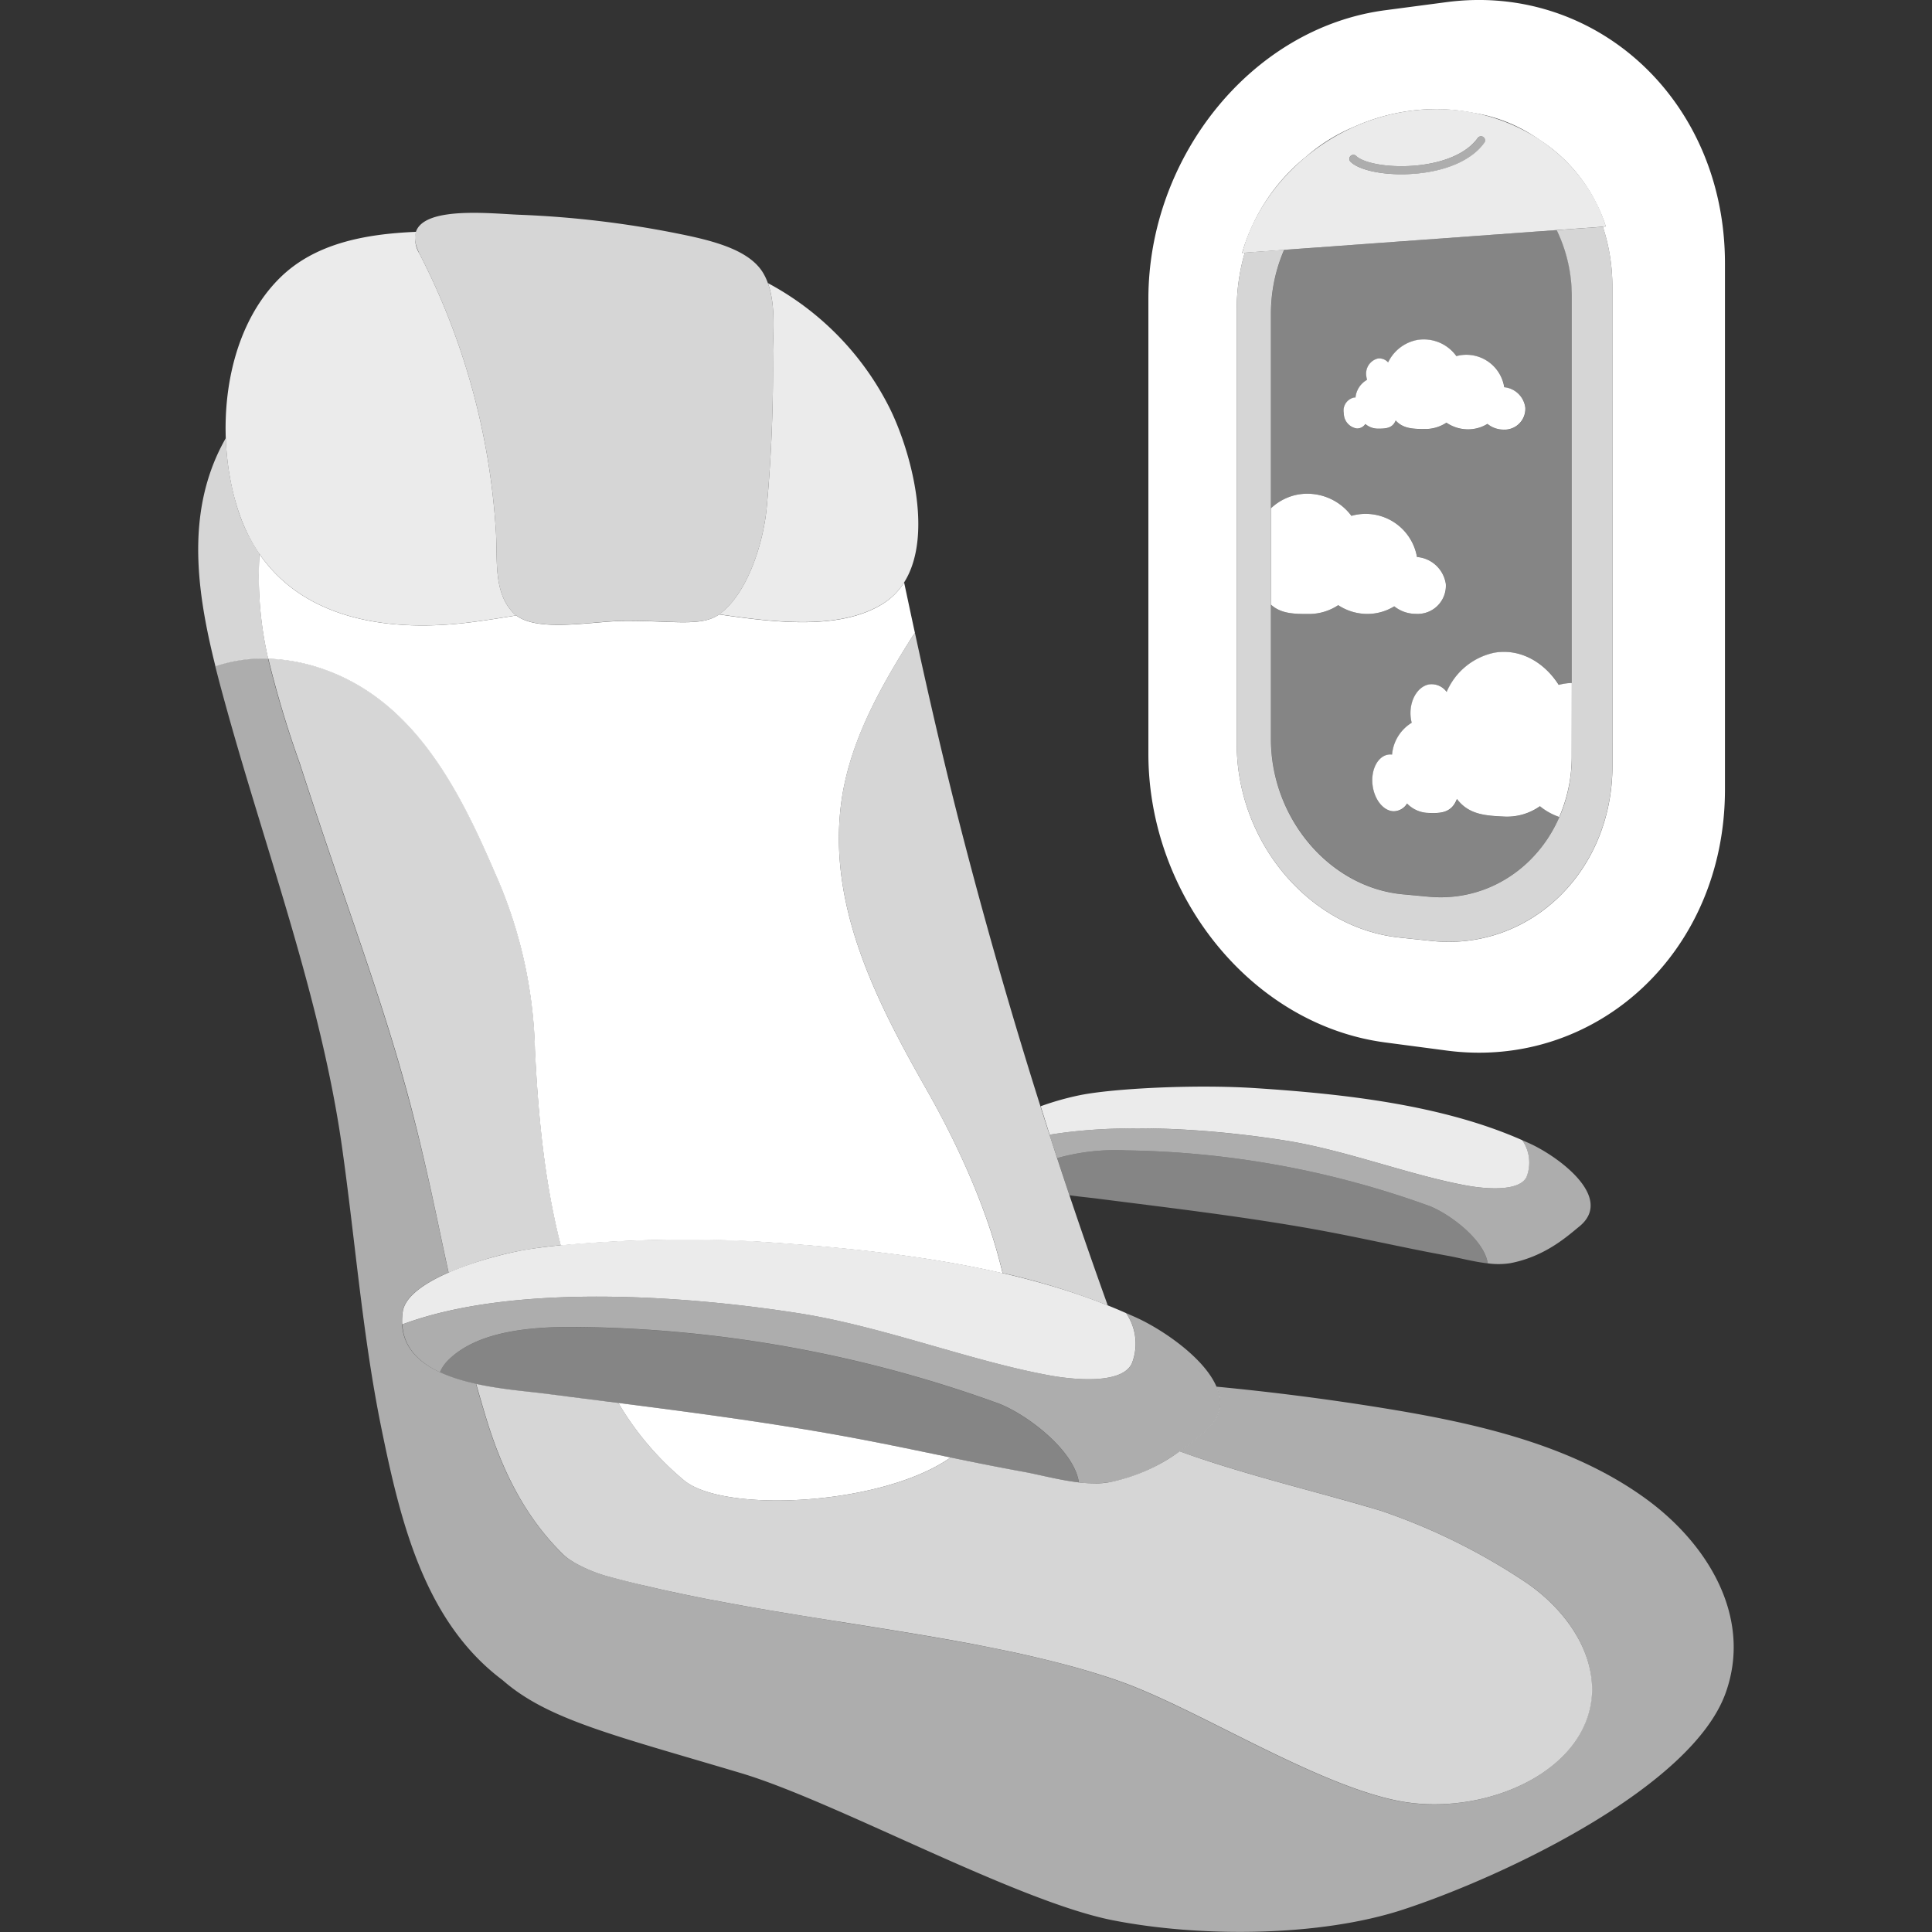
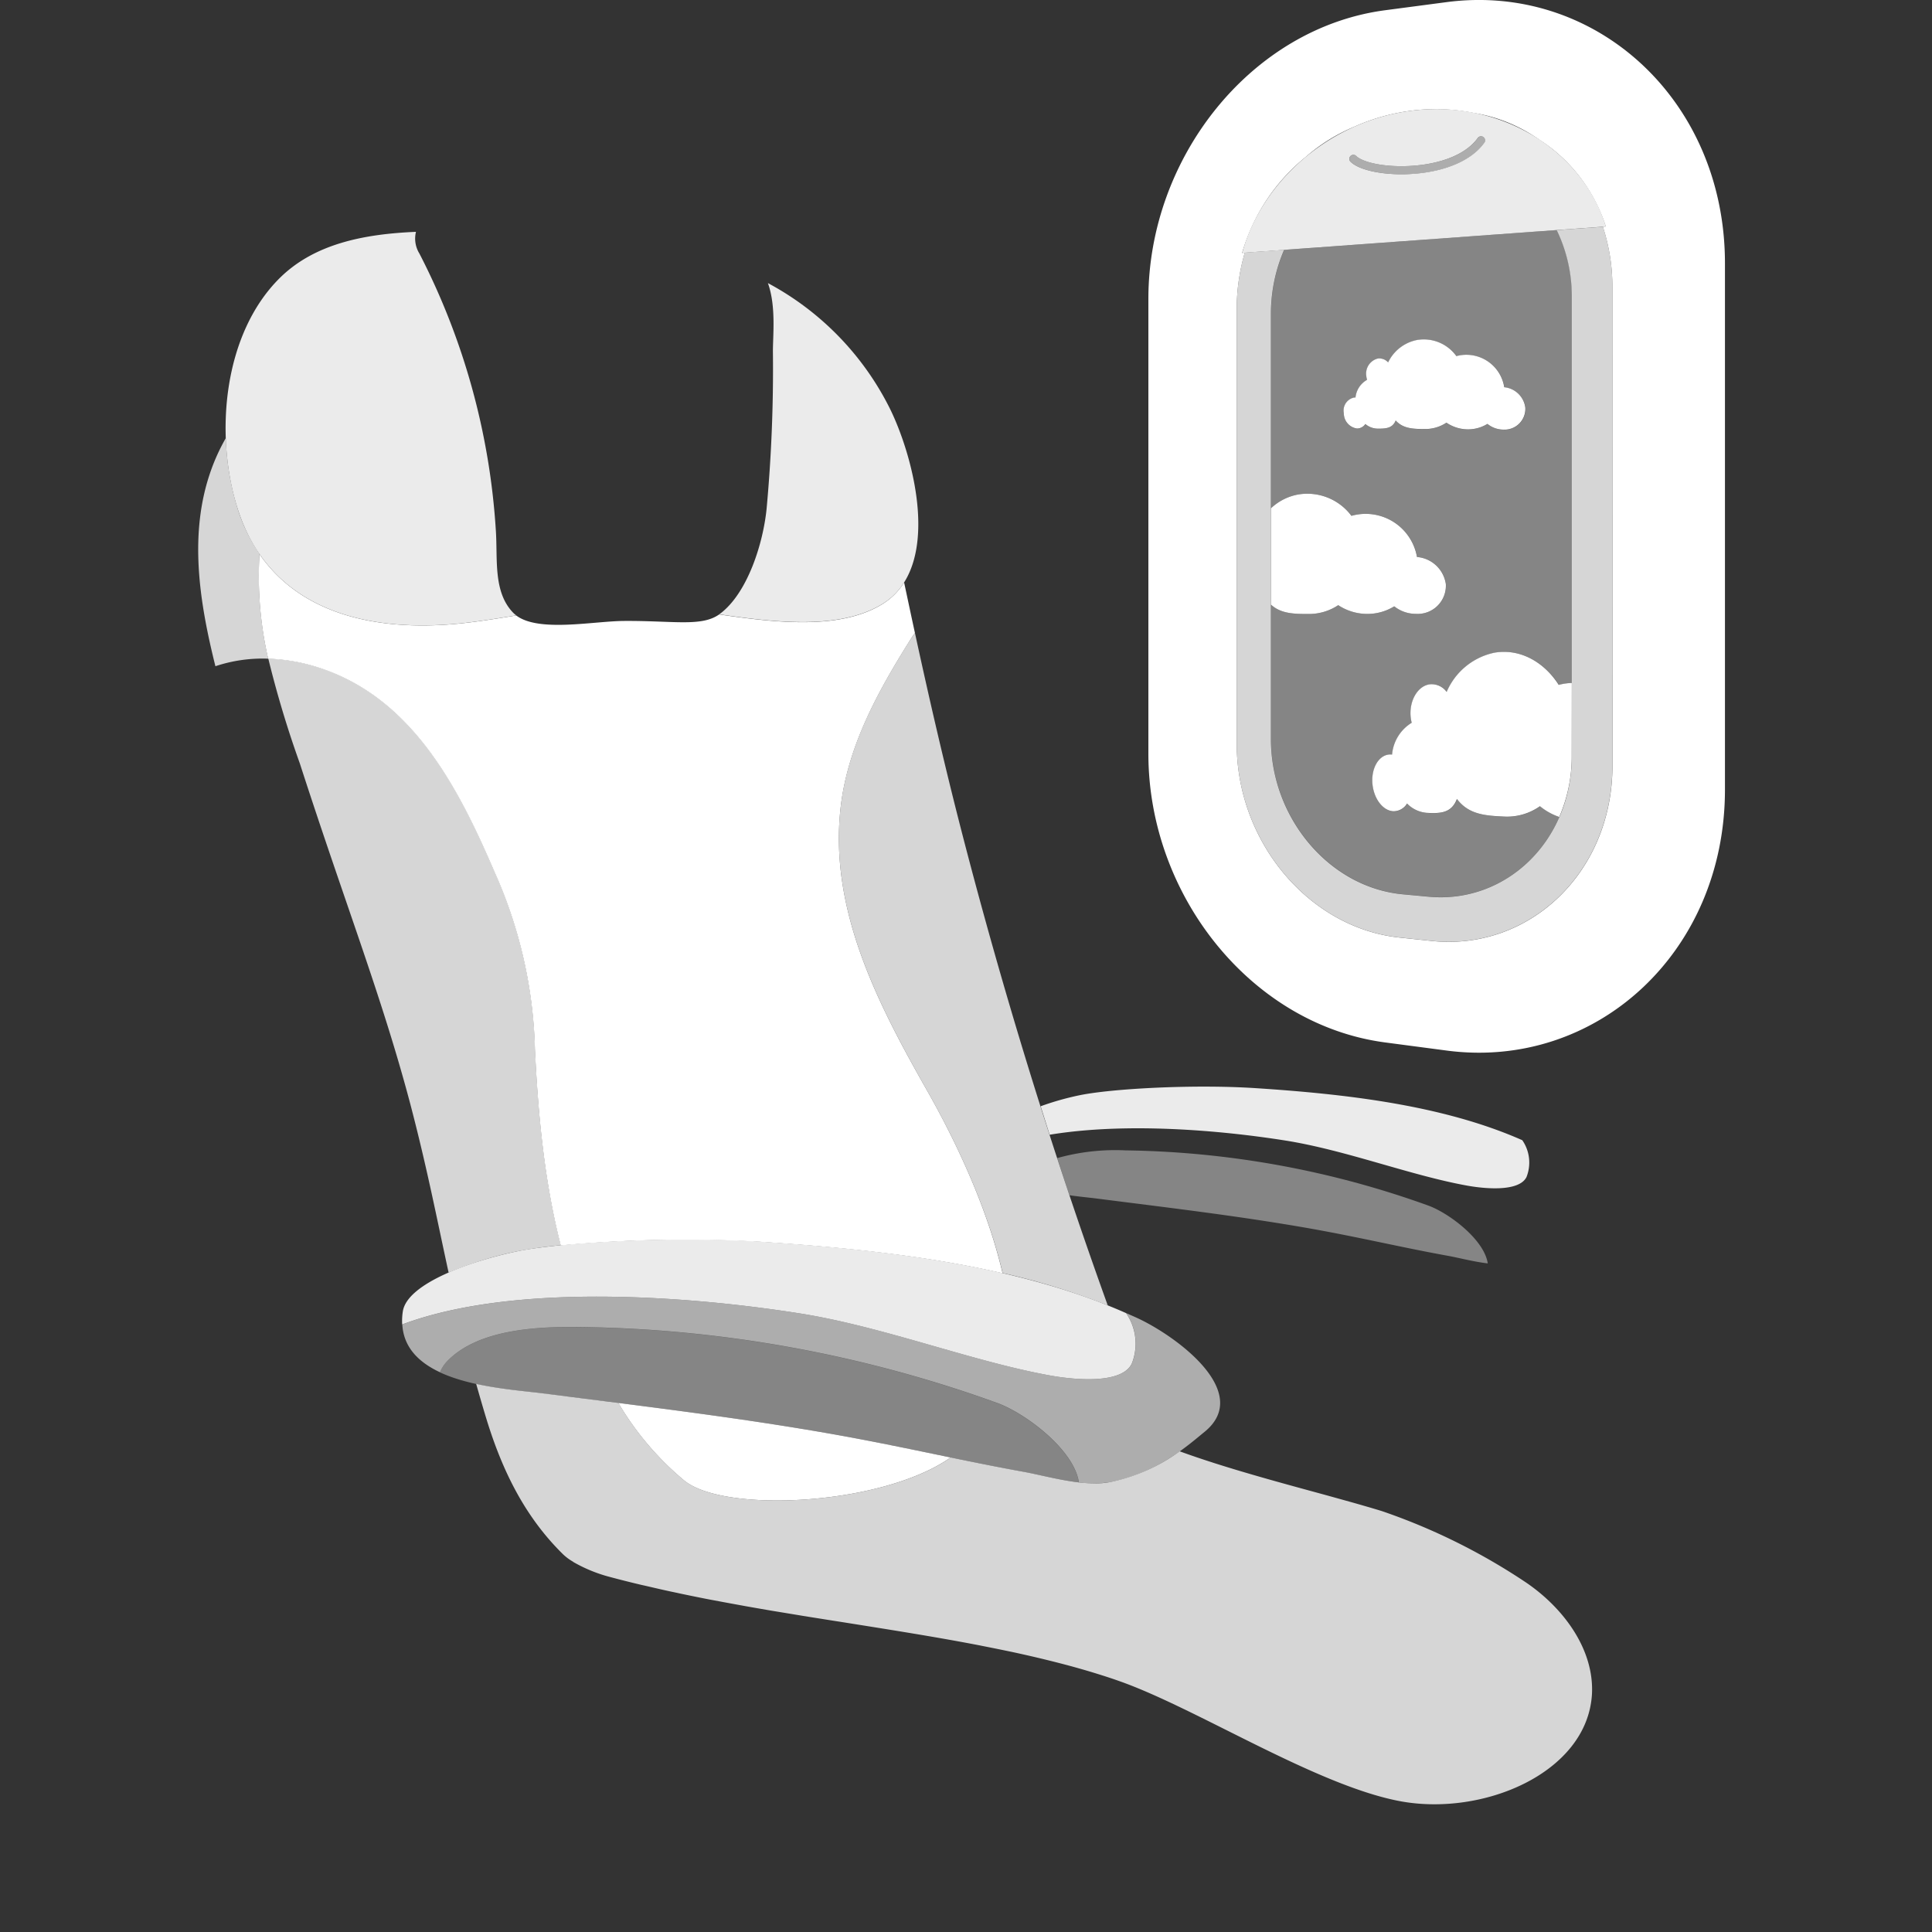
<svg xmlns="http://www.w3.org/2000/svg" viewBox="0 0 300 300">
  <rect x="0" y="0" width="300" height="300" fill="#333333" stroke="none" />
  <g fill="#fff">
    <path d="m 175.73 211.77 a 8.38 8.38 0 0 0 -.87 -7.87 c -17.18 -7.61 -38.21 -9.88 -56.86 -11.11 -13.16 -.87 -30.82 .08 -37.72 1.52 -7.01 1.46 -17.07 4.95 -17.73 9.33 a 9.82 9.82 0 0 0 -.1 2.02 c 17.21 -6.44 43.99 -4.5 61.64 -1.73 13.01 2.04 26.69 7.43 38.95 9.65 3.96 .72 11.12 1.34 12.69 -1.81 z" opacity=".9" />
    <path d="m 176.8 204.76 c -.64 -.3 -1.29 -.58 -1.93 -.86 a 8.38 8.38 0 0 1 .87 7.87 c -1.57 3.15 -8.74 2.53 -12.68 1.81 -12.27 -2.22 -25.94 -7.61 -38.95 -9.65 -17.66 -2.77 -44.43 -4.71 -61.64 1.73 .2 3.61 2.61 5.91 5.84 7.42 a 5.64 5.64 0 0 1 1.16 -1.75 c 4.91 -5.04 14.35 -5.36 20.78 -5.27 a 197.75 197.75 0 0 1 64.62 11.8 c 4.29 1.56 11.89 7.19 12.66 12.32 a 16.18 16.18 0 0 0 4.85 -.04 c 7.45 -1.45 12.18 -5.79 14.66 -7.8 7.41 -6.03 -3.97 -14.6 -10.24 -17.58 z" opacity=".6" />
    <path d="m 84.27 216.37 c 14.84 1.89 29.34 3.6 44.06 6.15 11.26 1.96 20.63 4.23 30.6 6.03 2.32 .42 5.51 1.28 8.59 1.64 -.77 -5.13 -8.37 -10.76 -12.66 -12.32 a 197.75 197.75 0 0 0 -64.62 -11.8 c -6.42 -.1 -15.86 .23 -20.78 5.27 a 5.64 5.64 0 0 0 -1.16 1.75 c 5.06 2.36 12.16 2.8 15.97 3.28 z" opacity=".4" />
-     <path d="m 255.6 232.75 c -11.54 -8.41 -26.37 -11.76 -40.81 -14.1 q -12.89 -2.09 -25.91 -3.33 c 1.03 2.42 .77 4.88 -1.87 7.02 -.95 .77 -2.22 1.87 -3.84 3.02 10.71 3.85 22.9 6.65 31.4 9.27 a 96.1 96.1 0 0 1 22.45 11.13 c 5.95 4.07 10.54 10.49 10.15 17.3 -.69 12.28 -17.07 19.16 -30.1 16.58 s -31.33 -14.37 -43.24 -18.57 c -12.42 -4.38 -27.75 -6.74 -43.46 -9.24 l -.47 -.08 q -2.07 -.33 -4.14 -.66 c -.53 -.09 -1.05 -.17 -1.58 -.26 q -1.68 -.27 -3.36 -.55 c -.62 -.1 -1.25 -.21 -1.87 -.32 q -1.53 -.26 -3.07 -.53 c -.66 -.12 -1.31 -.24 -1.97 -.36 q -1.49 -.27 -2.97 -.55 -.98 -.19 -1.96 -.38 c -1 -.2 -1.99 -.4 -2.98 -.61 -.63 -.13 -1.25 -.26 -1.87 -.4 -1.07 -.23 -2.13 -.48 -3.18 -.72 -.53 -.12 -1.06 -.24 -1.59 -.37 q -2.36 -.57 -4.67 -1.18 a 23 23 0 0 1 -5.73 -2.35 l .02 -.01 a 7.96 7.96 0 0 1 -1.59 -1.17 c -5.85 -5.76 -9.39 -12.85 -11.88 -20.98 -.58 -1.9 -1.11 -3.71 -1.6 -5.47 -6.34 -1.4 -12.42 -4.29 -11.37 -11.26 .35 -2.32 3.34 -4.38 7.1 -6.03 -1.82 -8.35 -3.35 -16.32 -6 -26.29 -4.43 -16.69 -10.03 -30.83 -17.13 -52.79 a 161.3 161.3 0 0 1 -4.89 -16.26 23.1 23.1 0 0 0 -8.2 1.17 c .58 2.3 1.2 4.59 1.83 6.85 6.17 22.22 14.6 44.92 17.85 67.78 2.06 14.52 3.17 29.18 6.09 43.56 3 14.75 6.75 30.21 18.85 39.28 6.97 6.12 17.12 8.5 37.02 14.44 14.59 4.35 42.71 19.88 57.69 22.84 13.59 2.68 32.18 2.6 45.15 -1.66 15.6 -5.12 44.94 -19 50.1 -33.75 4.07 -11.55 -2.67 -22.92 -12.4 -30.01 z" opacity=".6" />
    <path d="m 69.66 197.61 a 56.61 56.61 0 0 1 10.63 -3.3 68.54 68.54 0 0 1 6.8 -.95 c -2.55 -9.96 -3.52 -20.23 -4.01 -30.48 a 71.52 71.52 0 0 0 -6.26 -27.48 c -5.64 -13.16 -12.8 -27.15 -27.43 -31.8 a 28.52 28.52 0 0 0 -7.73 -1.34 161.3 161.3 0 0 0 4.89 16.26 c 7.1 21.97 12.7 36.1 17.13 52.79 2.63 9.99 4.16 17.96 5.98 26.3 z" opacity=".8" />
    <path d="m 155.69 197.68 a 110.84 110.84 0 0 1 16.32 5.02 q -13.03 -36.18 -22.66 -73.46 c -2.65 -10.28 -5.03 -20.6 -7.28 -30.97 -.28 .41 -.58 .85 -.89 1.34 -4.91 7.84 -9.51 16.22 -10.62 25.54 -1.92 16.07 5.83 30.84 13.42 44.23 4.06 7.15 9.22 17.68 11.71 28.3 z" opacity=".8" />
    <path d="m 237.02 245.77 a 96.1 96.1 0 0 0 -22.45 -11.13 c -.65 -.2 -1.32 -.4 -2 -.6 l -.42 -.12 q -.99 -.29 -2.02 -.58 l -.5 -.14 q -.9 -.25 -1.83 -.51 l -.61 -.17 -1.74 -.48 c -5.39 -1.47 -11.32 -3.07 -17.08 -4.91 l -.08 -.03 c -1.73 -.55 -3.43 -1.13 -5.11 -1.74 a 27.65 27.65 0 0 1 -10.82 4.78 c -4.09 .8 -9.82 -.95 -13.43 -1.6 -3.81 -.69 -7.53 -1.44 -11.29 -2.22 -.25 .16 -.49 .32 -.75 .49 -11.02 7.05 -34.7 8.09 -40.7 3.03 a 45.94 45.94 0 0 1 -10.16 -11.99 q -5.85 -.74 -11.75 -1.49 c -2.52 -.32 -6.48 -.62 -10.34 -1.47 .5 1.76 1.02 3.57 1.6 5.47 2.49 8.12 6.02 15.22 11.88 20.98 a 7.96 7.96 0 0 0 1.58 1.17 l -.02 .01 a 23 23 0 0 0 5.73 2.35 q 2.31 .62 4.67 1.18 c .21 .05 .42 .1 .62 .14 l .96 .22 c 1.06 .25 2.11 .49 3.18 .72 .43 .09 .87 .18 1.31 .28 l .57 .12 q 1.48 .31 2.98 .61 .99 .2 1.98 .38 1.48 .28 2.96 .55 c .66 .12 1.31 .24 1.97 .36 q 1.52 .27 3.04 .53 c .61 .11 1.22 .21 1.84 .31 l .06 .01 q 1.64 .27 3.28 .54 c .35 .06 .7 .12 1.05 .17 l .6 .1 q 1.89 .3 3.78 .6 l .84 .13 c 7.46 1.19 14.83 2.34 21.85 3.7 l .18 .04 q 2.2 .43 4.35 .88 l .39 .08 q 4.19 .9 8.15 1.94 c .21 .06 .43 .11 .64 .17 q 1.85 .5 3.64 1.04 c .22 .07 .43 .13 .65 .2 1.23 .38 2.44 .77 3.61 1.19 11.91 4.2 30.21 15.99 43.24 18.57 s 29.4 -4.3 30.1 -16.58 c .35 -6.8 -4.24 -13.21 -10.18 -17.28 z" opacity=".8" />
    <path d="m 128.32 222.52 c -10.81 -1.88 -21.51 -3.29 -32.3 -4.67 a 45.94 45.94 0 0 0 10.16 11.99 c 6 5.06 29.68 4.02 40.7 -3.03 .26 -.17 .5 -.33 .75 -.49 -6.11 -1.26 -12.35 -2.59 -19.31 -3.8 z" />
    <path d="m 79.67 95.13 c -3.13 -3.26 -2.37 -8.32 -2.68 -12.83 a 108.41 108.41 0 0 0 -11.86 -42.92 4.43 4.43 0 0 1 -.54 -3.38 c -7.86 .33 -15.69 1.77 -21.14 7.16 -8.82 8.73 -10.14 24.37 -6.59 35.7 5.08 16.18 20.66 19.7 36.07 17.78 2.42 -.3 4.83 -.69 7.24 -1.08 a 4.23 4.23 0 0 1 -.5 -.43 z" opacity=".9" />
    <path d="m 138.14 63.36 a 44.72 44.72 0 0 0 -18.9 -19.4 c 1.32 3.66 .74 8.31 .78 10.86 a 236.95 236.95 0 0 1 -.97 24.05 c -.51 5.37 -2.92 13.19 -7.24 16.43 -.04 .03 -.09 .06 -.13 .09 9.04 1.33 18.73 2.38 25.25 -1.55 9.48 -5.71 5.03 -22.79 1.21 -30.48 z" opacity=".9" />
    <path d="m 143.98 169.38 c -7.59 -13.38 -15.34 -28.15 -13.42 -44.22 1.12 -9.33 5.72 -17.71 10.62 -25.54 .31 -.5 .6 -.94 .89 -1.34 -.57 -2.61 -1.12 -5.23 -1.68 -7.84 a 10.4 10.4 0 0 1 -3.47 3.42 c -6.51 3.93 -16.2 2.88 -25.25 1.55 -2.76 1.94 -7.03 .96 -14.78 1.01 -4.78 .03 -13.23 1.8 -16.73 -.85 -2.41 .39 -4.82 .78 -7.24 1.08 -12.8 1.59 -25.71 -.57 -32.63 -10.62 a 57.23 57.23 0 0 0 1.35 16.26 28.52 28.52 0 0 1 7.73 1.34 c 14.63 4.65 21.78 18.64 27.43 31.8 a 71.52 71.52 0 0 1 6.26 27.48 c .5 10.24 1.46 20.52 4.01 30.48 a 209.28 209.28 0 0 1 30.93 -.57 c 12.12 .8 25.25 2.03 37.68 4.89 -2.48 -10.65 -7.64 -21.18 -11.7 -28.33 z" />
    <path d="m 40.3 86.01 a 26.5 26.5 0 0 1 -3.44 -7.15 41.44 41.44 0 0 1 -1.79 -10.84 30.61 30.61 0 0 0 -2.29 4.97 c -3.48 9.73 -1.88 20.28 .67 30.46 a 23.1 23.1 0 0 1 8.2 -1.17 57.23 57.23 0 0 1 -1.35 -16.27 z" opacity=".8" />
-     <path d="m 76.99 82.3 c .31 4.51 -.45 9.57 2.68 12.83 s 12.21 1.3 17.23 1.27 c 7.88 -.05 12.16 .97 14.91 -1.09 4.32 -3.24 6.73 -11.06 7.24 -16.43 a 236.95 236.95 0 0 0 .97 -24.05 c -.05 -2.92 .72 -8.57 -1.47 -12.36 -2.04 -3.53 -7.36 -5 -12.86 -6.11 a 155.22 155.22 0 0 0 -24.96 -3.01 c -5.12 -.19 -19.6 -1.98 -15.6 6.03 a 108.41 108.41 0 0 1 11.86 42.92 z" opacity=".8" />
    <path d="m 221.81 187.21 a 143.89 143.89 0 0 0 -47.01 -8.58 33.37 33.37 0 0 0 -10.64 1.2 c .63 1.93 1.26 3.85 1.91 5.77 1.69 .24 3.25 .38 4.39 .53 10.8 1.38 21.35 2.62 32.05 4.47 8.19 1.42 15 3.08 22.26 4.39 1.69 .3 4.01 .93 6.25 1.19 -.56 -3.74 -6.08 -7.83 -9.21 -8.97 z" opacity=".4" />
-     <path d="m 237.79 177.68 c -.46 -.22 -.94 -.42 -1.41 -.63 a 6.1 6.1 0 0 1 .63 5.73 c -1.14 2.29 -6.36 1.84 -9.23 1.32 -8.92 -1.62 -18.87 -5.54 -28.34 -7.02 -10.24 -1.6 -24.68 -2.82 -36.47 -.88 .39 1.21 .79 2.42 1.19 3.63 a 33.37 33.37 0 0 1 10.64 -1.2 143.89 143.89 0 0 1 47.01 8.58 c 3.12 1.14 8.65 5.23 9.21 8.96 a 11.82 11.82 0 0 0 3.53 -.03 c 5.42 -1.05 8.86 -4.21 10.67 -5.68 5.41 -4.38 -2.87 -10.61 -7.43 -12.78 z" opacity=".6" />
    <path d="m 236.38 177.05 c -12.5 -5.53 -27.8 -7.19 -41.36 -8.08 -9.57 -.63 -22.42 .06 -27.44 1.11 a 43.82 43.82 0 0 0 -5.99 1.7 c .47 1.47 .93 2.95 1.4 4.42 11.79 -1.94 26.23 -.73 36.47 .88 9.46 1.48 19.41 5.4 28.34 7.02 2.87 .52 8.08 .97 9.23 -1.32 a 6.1 6.1 0 0 0 -.65 -5.73 z" opacity=".9" />
    <path d="m 244.07 106.06 c -.29 .01 -.58 .02 -.87 .06 a 8.65 8.65 0 0 0 -1.16 .23 c -2.34 -3.67 -6.12 -5.67 -9.99 -5 a 10.38 10.38 0 0 0 -7.41 6.09 2.89 2.89 0 0 0 -2.64 -1.18 c -1.82 .26 -3.12 2.43 -2.97 4.85 a 6 6 0 0 0 .18 1.12 6.44 6.44 0 0 0 -3.05 4.94 2.14 2.14 0 0 0 -.35 -.02 c -1.67 .07 -2.86 2.04 -2.71 4.4 s 1.58 4.34 3.26 4.42 a 2.45 2.45 0 0 0 2.13 -1.2 4.77 4.77 0 0 0 3.07 1.45 c 2.03 .1 3.82 .09 4.67 -2.16 1.85 2.45 4.43 2.6 7.4 2.74 a 8.85 8.85 0 0 0 5.49 -1.61 9.65 9.65 0 0 0 3 1.67 23.61 23.61 0 0 0 1.94 -9.48 z" />
    <path d="m 197.35 93.88 c 1.56 1.43 3.59 1.46 5.91 1.46 a 8.23 8.23 0 0 0 4.54 -1.37 8.21 8.21 0 0 0 4.53 1.36 7.95 7.95 0 0 0 4.17 -1.18 5.38 5.38 0 0 0 3.36 1.17 4.38 4.38 0 0 0 4.65 -4.63 4.93 4.93 0 0 0 -4.48 -4.2 8.09 8.09 0 0 0 -9.22 -6.6 7.86 7.86 0 0 0 -.96 .21 8.54 8.54 0 0 0 -8.41 -3.29 8.36 8.36 0 0 0 -4.09 2.12 z" />
    <path d="m 210.72 66.54 a 1.57 1.57 0 0 0 1.29 -.7 3.02 3.02 0 0 0 1.89 .72 c 1.24 .01 2.33 -.03 2.82 -1.27 1.16 1.29 2.73 1.32 4.55 1.33 a 5.94 5.94 0 0 0 3.33 -.99 5.95 5.95 0 0 0 3.31 1.04 5.74 5.74 0 0 0 3.06 -.85 3.91 3.91 0 0 0 2.46 .89 3.23 3.23 0 0 0 3.42 -3.42 3.65 3.65 0 0 0 -3.27 -3.16 5.96 5.96 0 0 0 -6.72 -4.98 5.76 5.76 0 0 0 -.71 .15 6.23 6.23 0 0 0 -6.15 -2.5 6.34 6.34 0 0 0 -4.45 3.47 1.83 1.83 0 0 0 -1.63 -.59 2.41 2.41 0 0 0 -1.76 2.7 2.9 2.9 0 0 0 .12 .6 3.55 3.55 0 0 0 -1.8 2.75 1.5 1.5 0 0 0 -.21 0 2.07 2.07 0 0 0 -1.6 2.45 2.38 2.38 0 0 0 2.05 2.36 z" />
    <path d="m 224.63 .33 l -9.55 1.26 c -20.78 2.75 -36.76 22.84 -36.76 44.82 v 70.64 c 0 21.98 15.98 42.07 36.77 44.82 l 9.55 1.26 c 23.04 3.04 43.21 -15.1 43.21 -40.53 v -81.73 c -.01 -25.43 -20.18 -43.58 -43.22 -40.54 z m 25.75 118.58 c 0 16.58 -12.94 28.79 -28.06 27.2 l -4.96 -.52 c -14.2 -1.49 -25.32 -14.99 -25.32 -30.06 v -67.6 a 31.05 31.05 0 0 1 1.25 -8.69 l -.41 .03 a 29.82 29.82 0 0 1 9.86 -14.89 27.75 27.75 0 0 1 7.52 -4.69 31.46 31.46 0 0 1 9.55 -2.58 30.17 30.17 0 0 1 9.06 .43 24.35 24.35 0 0 1 9.5 3.71 c .09 .05 .17 .11 .25 .16 .16 .11 .32 .21 .47 .32 a 25.18 25.18 0 0 1 10.26 13.44 l -.46 .03 a 29.88 29.88 0 0 1 1.48 9.35 z" />
    <path d="m 248.9 35.21 l -7.17 .52 a 23.48 23.48 0 0 1 2.34 10.35 v 71.32 c 0 13.16 -10.21 22.97 -22.25 21.84 l -3.98 -.37 c -11.44 -1.07 -20.49 -11.89 -20.49 -24.09 v -66.09 a 25.04 25.04 0 0 1 2.05 -9.9 l -6.11 .44 a 31.05 31.05 0 0 0 -1.25 8.69 v 67.6 c 0 15.07 11.12 28.57 25.31 30.06 l 4.96 .52 c 15.12 1.59 28.06 -10.62 28.06 -27.2 v -74.34 a 29.88 29.88 0 0 0 -1.47 -9.35 z" opacity=".8" />
    <path d="m 199.41 38.8 a 25.04 25.04 0 0 0 -2.05 9.9 v 30.23 a 8.36 8.36 0 0 1 4.09 -2.12 8.54 8.54 0 0 1 8.41 3.29 7.86 7.86 0 0 1 .96 -.21 8.09 8.09 0 0 1 9.22 6.6 4.93 4.93 0 0 1 4.48 4.2 4.38 4.38 0 0 1 -4.65 4.63 5.38 5.38 0 0 1 -3.36 -1.17 7.95 7.95 0 0 1 -4.17 1.18 8.21 8.21 0 0 1 -4.53 -1.36 8.23 8.23 0 0 1 -4.54 1.37 c -2.32 0 -4.36 -.03 -5.91 -1.46 v 20.89 c 0 12.19 9.05 23.01 20.49 24.09 l 3.98 .37 c 8.9 .83 16.79 -4.31 20.31 -12.36 a 9.65 9.65 0 0 1 -3 -1.67 8.85 8.85 0 0 1 -5.49 1.61 c -2.97 -.14 -5.55 -.29 -7.4 -2.74 -.85 2.25 -2.64 2.26 -4.67 2.16 a 4.77 4.77 0 0 1 -3.07 -1.45 2.45 2.45 0 0 1 -2.13 1.2 c -1.68 -.08 -3.11 -2.06 -3.26 -4.42 s 1.04 -4.34 2.71 -4.4 a 2.14 2.14 0 0 1 .35 .02 6.44 6.44 0 0 1 3.05 -4.94 6 6 0 0 1 -.18 -1.12 c -.15 -2.42 1.15 -4.59 2.97 -4.85 a 2.89 2.89 0 0 1 2.65 1.18 10.38 10.38 0 0 1 7.41 -6.09 c 3.87 -.67 7.65 1.32 9.99 5 a 8.65 8.65 0 0 1 1.16 -.23 c .29 -.04 .58 -.05 .87 -.06 v -60 a 23.48 23.48 0 0 0 -2.34 -10.35 z m 34.02 27.92 a 3.91 3.91 0 0 1 -2.46 -.89 5.75 5.75 0 0 1 -3.06 .85 5.96 5.96 0 0 1 -3.31 -1.04 5.94 5.94 0 0 1 -3.33 .99 c -1.81 -.01 -3.39 -.04 -4.55 -1.33 -.49 1.24 -1.58 1.28 -2.82 1.27 a 3.02 3.02 0 0 1 -1.89 -.72 1.57 1.57 0 0 1 -1.29 .7 2.38 2.38 0 0 1 -2.04 -2.34 2.07 2.07 0 0 1 1.6 -2.45 1.5 1.5 0 0 1 .21 0 3.55 3.55 0 0 1 1.81 -2.76 2.9 2.9 0 0 1 -.12 -.6 2.41 2.41 0 0 1 1.76 -2.7 1.83 1.83 0 0 1 1.63 .59 6.34 6.34 0 0 1 4.45 -3.47 6.23 6.23 0 0 1 6.15 2.5 5.76 5.76 0 0 1 .71 -.15 5.96 5.96 0 0 1 6.72 4.98 3.65 3.65 0 0 1 3.27 3.16 3.23 3.23 0 0 1 -3.44 3.41 z" opacity=".4" />
    <path d="m 219.82 17.11 c -13.21 1.39 -23.95 11.09 -26.93 22.16 l 56.47 -4.1 c -3.55 -11.52 -15.74 -19.51 -29.54 -18.06 z m 10.67 5.04 c -1.89 2.67 -5.84 4.43 -10.84 4.83 -.69 .05 -1.37 .08 -2.04 .08 -3.57 0 -6.73 -.76 -7.92 -1.97 a .63 .63 0 0 1 .9 -.88 c 1 1.02 4.62 1.86 8.96 1.52 4.62 -.37 8.24 -1.94 9.91 -4.3 a .63 .63 0 0 1 1.03 .73 z" opacity=".9" />
    <path d="m 217.62 27.06 c -3.57 0 -6.73 -.76 -7.92 -1.97 a .63 .63 0 0 1 .9 -.88 c 1 1.02 4.62 1.86 8.96 1.52 4.62 -.37 8.24 -1.94 9.91 -4.3 a .63 .63 0 0 1 1.03 .73 c -1.89 2.67 -5.84 4.43 -10.84 4.83 -.69 .04 -1.38 .07 -2.04 .07 z" opacity=".6" />
  </g>
</svg>